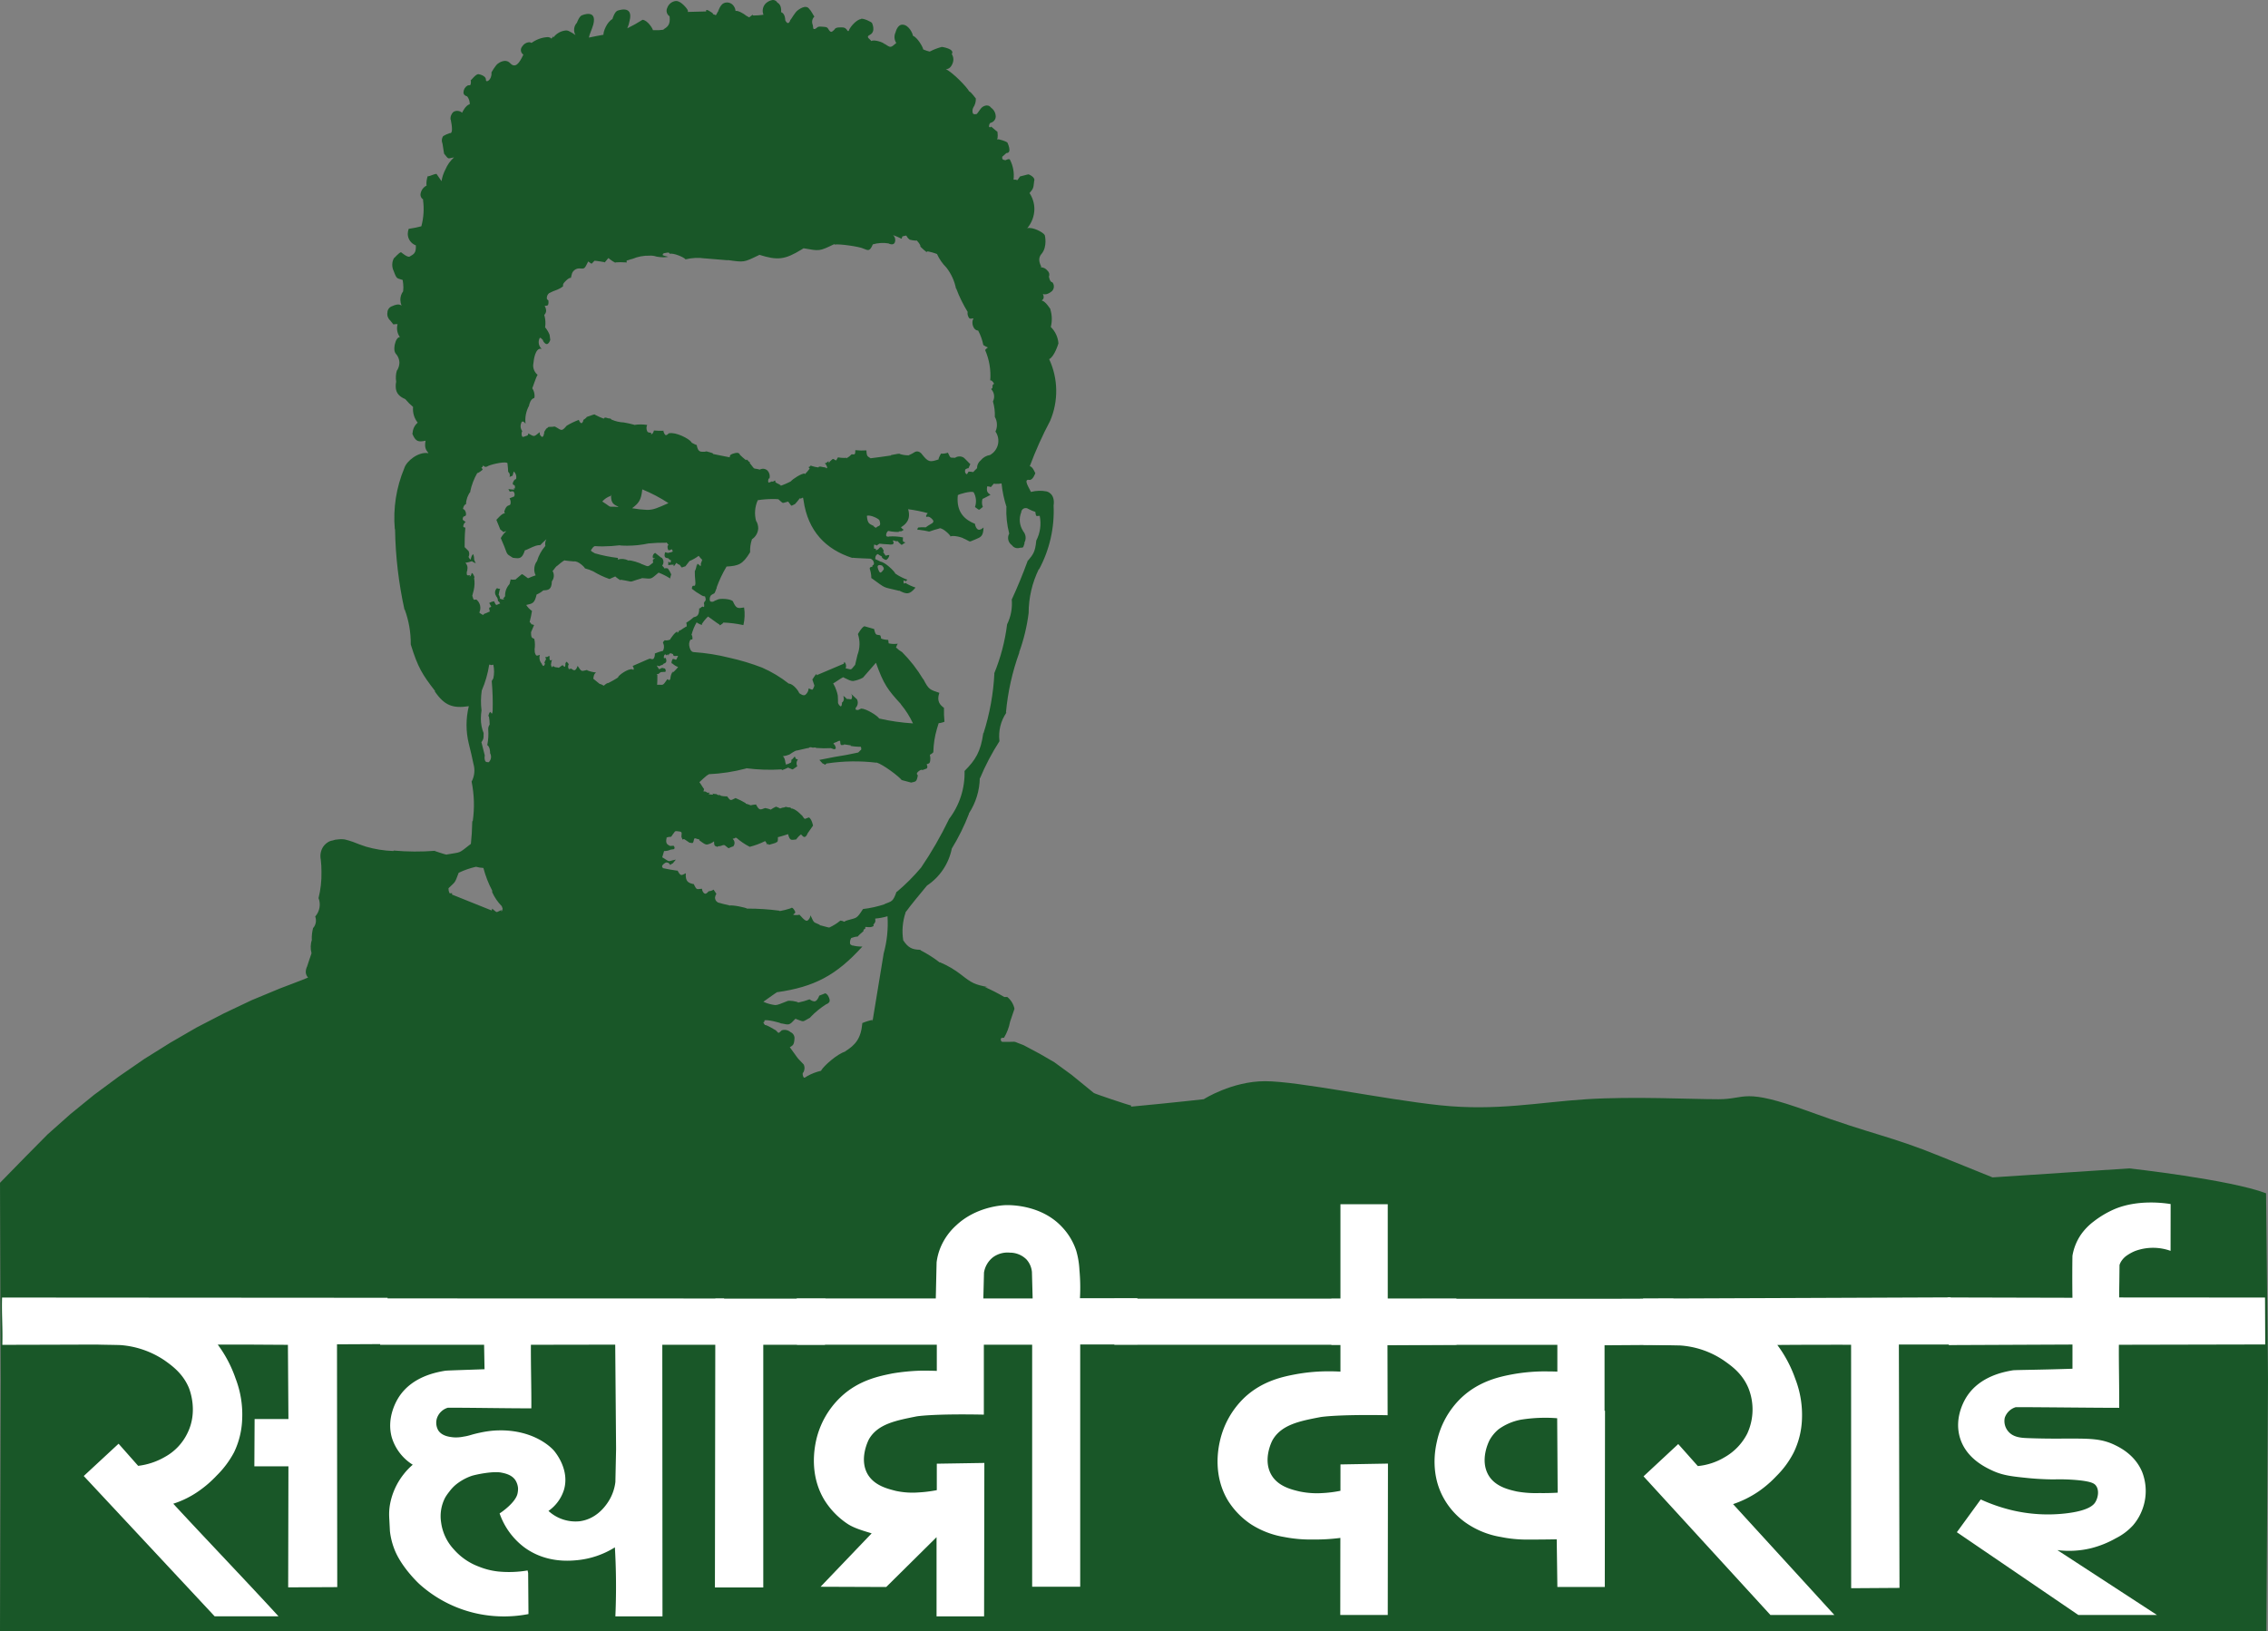
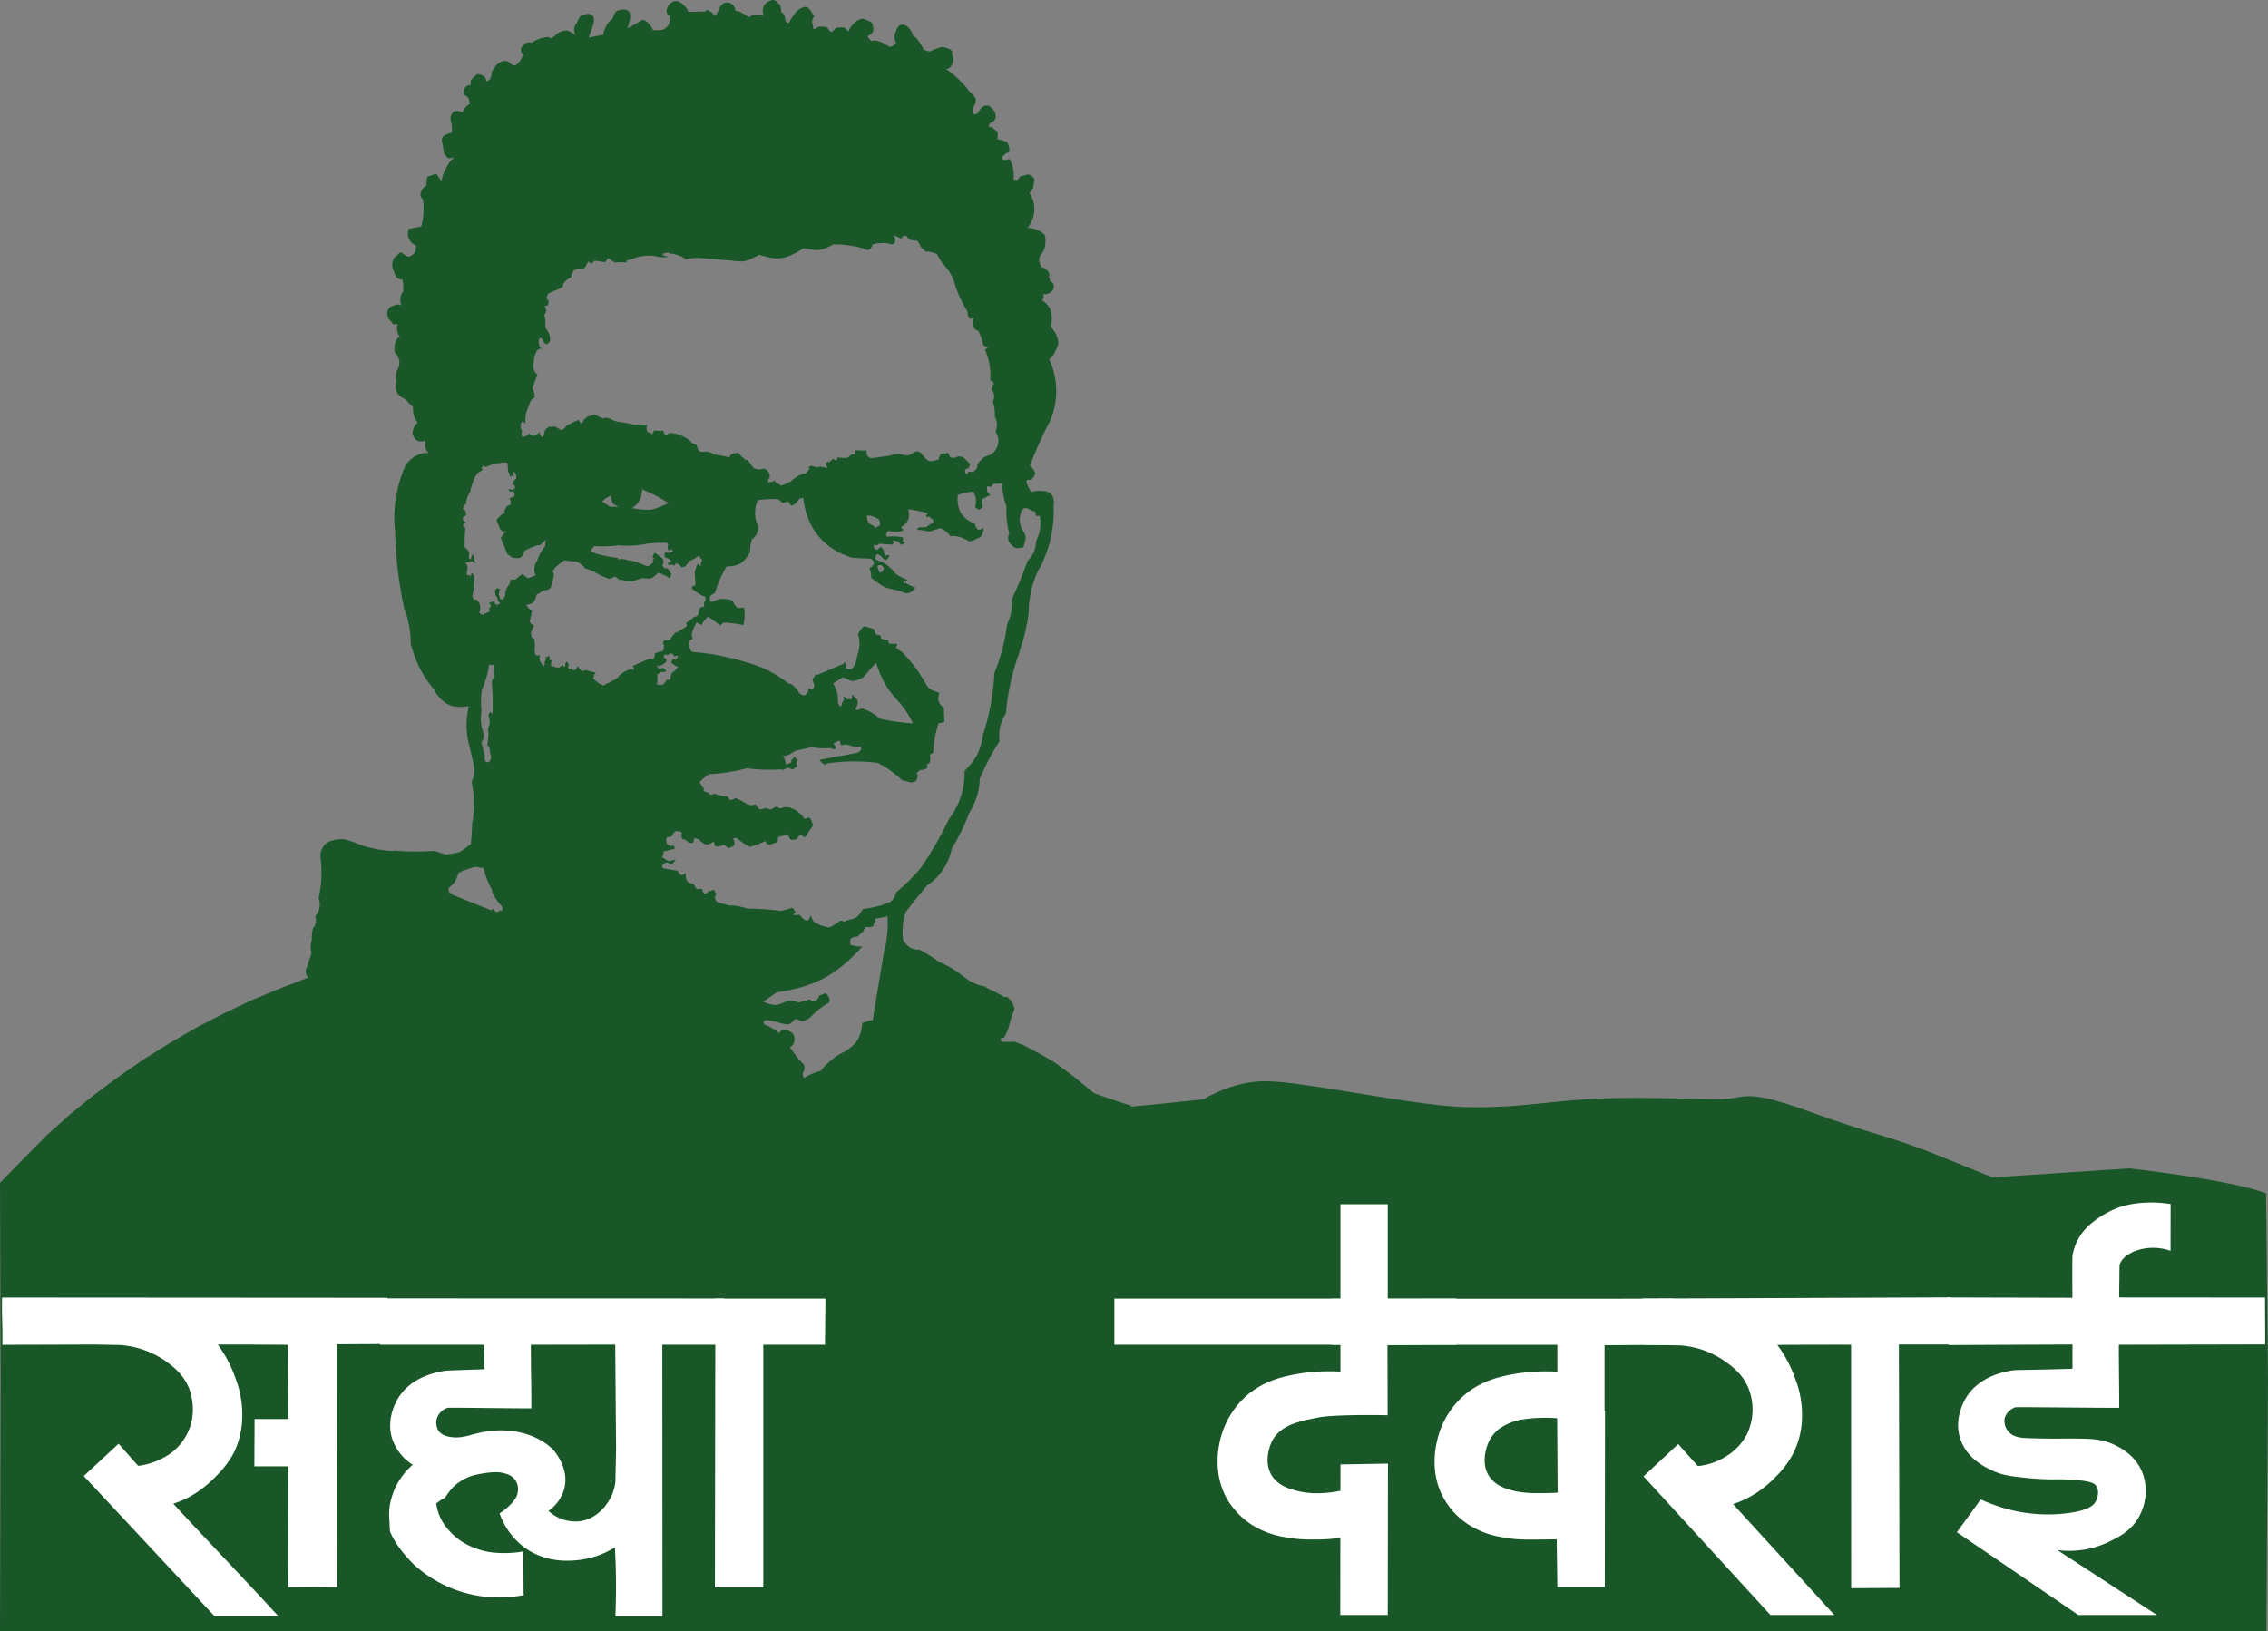
<svg xmlns="http://www.w3.org/2000/svg" width="717.54" height="516.188" viewBox="0 0 717.54 516.188">
  <rect x="0" y="0" width="717.54" height="516.188" fill="#808080" stroke="none" />
  <defs>
    <clipPath id="clip-path">
      <path id="Path_4" data-name="Path 4" d="M289.584,144.077l.024-.024-.024.024m-5.47-.088v0m-5.558,148.992-.072-.434c.515-.587.732-.885.587-1.617v-.29a19.181,19.181,0,0,0,3.877-.732,35.541,35.541,0,0,1-1.239,11.857l-.072.515-3.443,20.931V322.7a17.258,17.258,0,0,0-3.29,1.03l.072.072c-.442,4.9-2.276,6.878-5.422,8.849v.072c-2.486.732-6.733,4.464-7.61,6v.072a16.352,16.352,0,0,0-4.392,1.689c-.29.145-.66.507-.949.507a.236.236,0,0,1-.153-.072,1.933,1.933,0,0,1-.29-1.536l.072.072a2.723,2.723,0,0,0,.217-2.63l-1.746-1.834c-.072,0-2.421-3.37-2.566-3.515l-.145-.072c.949-.724,1.392-.515,1.536-2.92a2.06,2.06,0,0,0-1.247-1.906,2.859,2.859,0,0,0-2.783-.587c-.579.515-.8.8-1.022.8-.145,0-.362-.29-.949-.877h-.072s-2.711-1.681-3.3-1.609l-.442-.66c-.072-.29.08-.217.3-.362v-.442c.8-.29,4.907.66,5.341,1.03V323.8c2.566.507,2.413.724,4.545-1.536l.072.145c2.848.949,1.681,1.094,4.529-.442v-.072a26.806,26.806,0,0,1,5.2-4.247v.072c.66-.37,1.03-.66.949-1.384-.145-.732-.66-1.834-1.392-2.051l-1.89.732c-.225.587-.66,1.536-1.247,1.754s-1.319-.217-1.834-.579a22.068,22.068,0,0,1-3.58,1.022c-.3-.362-3.008-.8-3.515-.442-2.051.8-2.928,1.239-3.8,1.239a12.818,12.818,0,0,1-3.668-1.022v-.072c.08,0,3.885-2.856,4.473-3.073v.072c11.559-1.681,18.509-5.269,26.787-14.415a12.088,12.088,0,0,1-3.153-.37v.072c-.362-.29-.66-.217-.732-.66a2.711,2.711,0,0,1,.37-1.754c1.488-.491,1.842-.458,1.955-.434.169.04-.225.072,1.85-1.681l.072-.072c-.072-.515.145-.515.579-.812v-.507c.41.032.82.072,1.215.072a2.368,2.368,0,0,0,1.424-.37M144.34,282.524a3.334,3.334,0,0,1-.29-1.464l.072-.08c2.051-2.051,1.834-1.239,3.153-4.826a25.493,25.493,0,0,1,5.486-1.906,10.052,10.052,0,0,0,2.333.37,33.749,33.749,0,0,0,2.783,7.175v.507a15.131,15.131,0,0,0,3.008,4.392l.282.732a1.742,1.742,0,0,1-.362,1.03v-.515c-1.971.8-1.094,1.022-2.928-.442l-.145.587-12.589-5.052.072-.434a1.055,1.055,0,0,0-.394.024,1.166,1.166,0,0,1-.225.032.3.3,0,0,1-.257-.129m11.342-41.717a2.908,2.908,0,0,1-.145-1.762c-.225-.949-.587-2.268-1.03-4.094l-.064-.072c.434-.732.8-.8.724-2.928a11.976,11.976,0,0,1-.869-4.609,17.818,17.818,0,0,1,.209-2.566,23.36,23.36,0,0,1,.072-6.29,33.469,33.469,0,0,0,2.349-8.125c.217-.225.362.072.66.072s.515-.217.66-.072a10,10,0,0,1,0,4.247l-.515.877a79.157,79.157,0,0,1,.29,9.363,2.07,2.07,0,0,1-.217.957c-.145,0-.29-.37-.442-.442l-.072-.145c-.29.145-.507.8-.579,1.094s-.08.153.145.442a13.853,13.853,0,0,1,.217,2.494,2.439,2.439,0,0,0-.442,1.673,17.118,17.118,0,0,1-.29,4.69l-.072.072c.949.652.949,2.2.949,2.63a2.358,2.358,0,0,1-.434,2.856c-.442-.072-.812.08-1.1-.362m119.511-26.417,4.094-4.69c2.421,6.805,3.732,8.559,7.907,13.1v.072a27.014,27.014,0,0,1,3.8,6.009h-.072a65.93,65.93,0,0,1-10.6-1.536c-.587-.949-4.175-3.153-5.711-3.153l-.949.442a1.607,1.607,0,0,0-.338-.008c-.225.008-.426.024-.467-.282v-.37a2.335,2.335,0,0,0,.434-2.7l-2.124-1.979a1.433,1.433,0,0,1,.3,1.979c-.885-.145-1.247-.145-1.319-.072a7.238,7.238,0,0,0-1.174-1.03,5.463,5.463,0,0,1,.153.957,1.431,1.431,0,0,1-.66,1.239l.072.072c0,.225-.072.877-.29,1.022s-.442-.29-.66-.434l-.3-.587c0-.362,0-1.094-.072-2.341a9.161,9.161,0,0,0-.434-1.609,11.206,11.206,0,0,0-1.03-2.276c.217,0,2.711-1.818,3.081-1.89v-.072c1.681.82,2.429,1.223,3.2,1.223a9.307,9.307,0,0,0,3.161-1.078m-60.886-7.69s.8.153.8.37c.056.571.539.515,1.03.459a2.849,2.849,0,0,1,.579-.016l-.072.072c-.8,1.754-.362,1.022-1.609.877a2.188,2.188,0,0,0-.434,1.166c0,.362.225.217.434.434a5.069,5.069,0,0,0,1.665.981c-.4.547-2.236,2.445-1.665,1.512v-.145a4.274,4.274,0,0,0-.724,1.754c0,.3-.072.812-.3.957-.145.217-.434-.145-.732-.225-1.311,1.85-1.215,1.81-2.317,1.762-.257-.008-.571-.016-.981-.008l.08-.072c.072-.579.072-1.6.072-3.073h-.225c.072-.29.3-.145.587-.29.3-.217.66-.66,1.03-.587l.949-.072c-.217.217.732,0,.072-1.022l-.877-.225c-1.247.37-.66.957-1.689-.66l.08-.072a3.692,3.692,0,0,1,.66.217c.145-.072.362-.217.66-.362h.072c0-.121.024-.08.072-.024a.116.116,0,0,0,.145.024c.217-.145.442-.515.587-.515a.866.866,0,0,0,.732-.869,2.5,2.5,0,0,0-.217-.877h-.08c-.217,0-.507.217-.507-.08-.072-.217.072-.949.362-1.022V207a1.756,1.756,0,0,1,.515.362c.072-.072.217-.217.442-.434v.507c.217-.217.507-.8.8-.732m65.64-26.706c-.66-1.834,1.319-1.03,1.319-1.03l.145.225a.994.994,0,0,1,.3,1.094h-.072c-.225.3-.587.877-.957.877-.362-.072-.587-.8-.732-1.166m-72.517-8.052a44.4,44.4,0,0,1,5.414-.217v-.08c.29-.072.507.442.732.66.145.225.072.072-.072.3l-.072-.072a1.957,1.957,0,0,0,.145,1.464c.217.29.66-.072.949-.145l.072-.072c.225,0,.362.579.434.732h-.072l-.434.217a5.631,5.631,0,0,0-1.022.217,6.518,6.518,0,0,0-.957-.217v.072c-.507,1.9.515,1.681.957,1.826h.072a1.67,1.67,0,0,0,.877.66,1.457,1.457,0,0,1-.217.732c-.145.145-.37-.3-.587-.3a1.47,1.47,0,0,0-.072.66v.37c.032.129.129.08.241.032a.448.448,0,0,1,.274-.032,3,3,0,0,1,.8-.072h.434l-.072.434c.217.08.434-.434.579-.579l.3-.442a3.133,3.133,0,0,0,1.094.66c.885,1.247.37.732,1.762.442l1.319-1.689a12.93,12.93,0,0,0,2.848-1.609h.072c.072.072.877,1.166,1.1,1.166a10.053,10.053,0,0,1-.442,1.247,1.535,1.535,0,0,1-.072.8c-.145.08-.29-.29-.442-.362l-.507-.37c-.153.072-.225.587-.225.732l-.072-.434a5.617,5.617,0,0,1-.587,2.051,24.088,24.088,0,0,0,.153,3.065v.072a2.574,2.574,0,0,1-.08,1.319c-.088.193-.209.177-.362.153a.7.7,0,0,0-.29,0c-.29.145-.362.66-.362.949a20.148,20.148,0,0,0,2.92,1.979,2.309,2.309,0,0,0,1.247.434,2.946,2.946,0,0,1,.217,1.094c0,.225-.362.587-.507.8-.08.225-.08,0,.072.225h-.153a2.093,2.093,0,0,1,.08,1.174c-.08.217-.3-.08-.587-.08V192c-.225-.08-.442.362-.66.434-.072.072-.225,0-.3.072,0,2.276-.732,2.566-1.754,2.783l-.072.08a15.527,15.527,0,0,1-2.268,1.673,2.908,2.908,0,0,1,.145,1.03c-.072.362-.217.145-.434.29v.072c-.225,0-1.979,1.392-1.762,1.03l-.072-.153c-.145.3-.442.957-.732.885l.072-.37c-.877.145-2.188,2.341-2.26,2.341.362.3-1.689.66-1.689.362-.29.225-.877.732-.507,1.1a2.732,2.732,0,0,1-.153,2.341h-.145a15.626,15.626,0,0,0-2.413.8,2.452,2.452,0,0,1-.37,1.617c-.29.362-.8.072-1.239,0-.362.072-5.277,2.333-5.422,2.333a1.62,1.62,0,0,1,.37,1.03c-.072.29-.225.072-.515.072l.072-.072c-1.456-.217-4.239,1.834-4.537,2.494h.072c.193-.032-.6.467-1.472.973-1.094.627-2.3,1.255-1.89.853-1.094.652-1.094.877-1.239.877a4.116,4.116,0,0,0-1.319-.587l-1.979-1.609c.072-.217.072-1.464.877-1.979a10.031,10.031,0,0,1-2.783-.66v-.145c-1.9.37-1.681.8-3.073-1.319v.145c-.145.37-.434,1.1-.877,1.247-.37.145-.8-.29-1.174-.507-.362.072-.66.362-.8,0a1.578,1.578,0,0,1,.072-1.4c.072-.145,0,0-.145-.145-.145-.217-.434-.652-.66-.579l-.282.579c.072.145,0,.885-.153.957-.217.145-.434-.3-.66-.442v-.072c-.217,0-1.464,1.174-1.392.8-.587-.145-1.094,0-1.536-.442v-.217c-.145.217-.29.515-.515.515a1.58,1.58,0,0,1-.29-.877c.072,0,.072-1.03.362-1.392h-.072c-.217,0-.434.29-.587.072a1.471,1.471,0,0,1-.072-1.239h-.145c-.217-.225-.442.217-.732.217a.569.569,0,0,1-.233,0c-.1-.032-.193-.056-.282.072l.225.732c-.225.072-.434.732-.507.949-.08.29,0,.145.209.362-.137.225-.362.732-.507.732-.217.072-.434-.434-.587-.66v-.072a2.919,2.919,0,0,1-.579-2.775c-.442.072-.885.442-1.247.072a2.383,2.383,0,0,1-.37-1.609l-.072-.072a9.235,9.235,0,0,0-.072-3.443c-.66-.434-1.03-.072-1.03-2.124l.957-2.268a2.45,2.45,0,0,0-.732-.217h-.072a2.248,2.248,0,0,0-.587-.732v-.072a33.113,33.113,0,0,0,.732-3.435,6.608,6.608,0,0,1-1.834-1.906h.072c1.906-.442,2.566-.442,3.226-3.29a8.113,8.113,0,0,0,2.124-1.319c1.536-.072,2.63-.145,2.7-2.856a2.957,2.957,0,0,0,.225-3.29l.072-.072c.145,0,.949-1.392,1.392-1.544.072,0,1.906-1.754,2.486-1.754v.072c.08,0,2.268.29,2.783.29,1.311-.29,3.443,1.834,3.515,2.2a13.261,13.261,0,0,1,2.63.949,26.483,26.483,0,0,0,5.124,2.413l1.826-.812c-.072,0,2.051,1.689,1.681,1.03,2.349.362,2.864.587,3.29.587.442,0,.812-.3,3.443-1.03v-.072c3.29.217,2.566.587,5.341-1.754l.072.08a18.666,18.666,0,0,1,3.451,1.746l-.08.515.37-1.311.145-.442a8.016,8.016,0,0,0-1.094-1.9h-.08c-.732-.153-.877,0-.949.072,0-.072-.145-.37-.732-.957a1.888,1.888,0,0,0-.145-2.486h-.145c-.515-.37-1.1-.877-2.051-1.609l.072.145c-.442.072-.8.8-.732,1.239,0,.515.362.37.8.37l-.732.434a2.228,2.228,0,0,0,.072.957c-1.9,1.536-1.384,1.319-3.507.515h-.08c-.434-.37-3.58-1.392-4.239-1.174h-.072a4.254,4.254,0,0,0-3.3-.3l.072-.507a45.352,45.352,0,0,1-7.32-1.464l-1.094-.652c-.225-.37-.145-.37.145-.74.217-.362.66-.949,1.1-.877.8.072,1.681.072,2.486.072a45.024,45.024,0,0,0,5.341-.362v.072c.764.056,1.528.08,2.276.08a32.394,32.394,0,0,0,6.805-.74m71.126-5.414.072-.072c-1.392-.732-1.979-.66-2.2-3.226,1.022-.442,3.732.877,3.958,1.392,0,0,.587,1.464-.072,1.762a3.094,3.094,0,0,0-1.046.635c-.08,0-.209-.137-.716-.491m-85.838-7.835a5.961,5.961,0,0,1,2.63-1.754l.145-.442c-.072,2.783.8,3.073,2.2,3.813l.145.145a15.536,15.536,0,0,0-2.212-.121l-.225.008c-.491,0-.338-.153-2.679-1.649m9.436,2.124c1.979-1.536,2.856-2.341,3.226-6l.072.072a48.284,48.284,0,0,1,8.2,4.32c-3.483,1.561-4.786,2.14-6.733,2.14a35.4,35.4,0,0,1-4.762-.531m116.872-7.883a35.81,35.81,0,0,0,1.609,7.594l-.072-.072a28.223,28.223,0,0,0,.885,8.334v.072a2.8,2.8,0,0,0,.877,3.668,2.166,2.166,0,0,0,2.26.877c1.174-.37,1.174.515,1.762-1.609H326.2a3.143,3.143,0,0,0-.37-3.732v-.072a6.357,6.357,0,0,1-.587-5.856,1.429,1.429,0,0,1,2.276-1.094,13.645,13.645,0,0,0,2.2.941c.161,1.424.338,1.351.8,1.279a1.936,1.936,0,0,1,.507-.032h.072a11.814,11.814,0,0,1-1.094,7.835v.072c-.362,3.66-1.022,4.312-2.638,6.29v-.145c-1.681,4.617-3.37,8.639-5.044,12.291l-.072.072a14.9,14.9,0,0,1-1.464,7.907,60.971,60.971,0,0,1-4.1,15.589h.072a74.648,74.648,0,0,1-3.435,18.879l-.072-.072c-.812,5.928-2.494,8.559-5.928,12a23.954,23.954,0,0,1-4.979,15.292v.072a119.792,119.792,0,0,1-8.784,15.227,64.048,64.048,0,0,1-7.682,7.682l-.072-.072c-1.1,3.145-1.464,3-3.732,3.877v.072a34.1,34.1,0,0,1-6.878,1.536c-2.051,3.145-1.906,2.7-4.762,3.515a3.022,3.022,0,0,0-1.174.507,3.184,3.184,0,0,0-1.158-.362h-.072a15.376,15.376,0,0,1-3.523,2.2c-.362,0-2.7-.732-2.992-.732v-.145c-2.051-1.03-1.617-.153-2.936-3a2.324,2.324,0,0,1-.949,1.681c-.515.217-1.1-.37-1.536-.8l-1.022-1.094c-.29.217-2.486.217-1.826-.145.362-.225.507-.37.507-.587a.468.468,0,0,0-.072-.3c-.217-.434-.587-1.094-1.022-1.166,0,.217-4.392,1.392-3.958.949a76.736,76.736,0,0,0-10.023-.66v.072c-.587-.442-4.971-1.319-5.856-1.022l.072-.072c-1.094-.225-2.2-.515-3.515-.885a1.717,1.717,0,0,1-1.014-1.536,2.808,2.808,0,0,1,.434-1.239l-.877-1.319a2.967,2.967,0,0,1-1.536.515c-.37.362-.8.949-1.247.732-.515-.145-.877-1.03-.877-1.464V281.2c-1.689.072-1.617.66-2.638-1.544l-.072.08c-1.464-.37-2.63-.66-2.413-3.443-1.464.732-1.609,1.022-2.638-.877l-.072.072c-1.464-.217-2.92-.434-4.537-.8v-.072c-.362-.37-.362-.587,0-1.03.442-.434,1.1-.949,1.544-.579l.072-.08c1.456,1.174,0,.885,1.528.225l.949-1.174c-2.992.587-1.456.949-4.312-.732l.587-1.971a4.438,4.438,0,0,0,2.051-.442l1.022-.145c.145,0,.507-.515-.072-1.094l-1.094.072c-.587-.37-1.617-.515-1.1-2.566l-.072-.072a3.214,3.214,0,0,1,1.343-.265c.265.024.056.032,1.215-1.488.217-.434.66-.29,1.247-.225.434.072.877,0,1.022.515l-.072,1.239c.539,1.142.322.981.426.821.056-.072.185-.153.523-.08l1.617,1.094c.949,0,1.094.66,1.464-1.247.209-.29.652-.072,1.014.072.37.08.66,0,.66.442,1.174.877,1.762,1.319,2.349,1.319a5.018,5.018,0,0,0,2.268-1.03c0,1.834.442,1.4,1.094,1.762.217-.362.587-.145.949-.29.442-.072.885-.442,1.247-.225v-.072c1.906,1.392.66,1.1,2.711.442v.072a1.685,1.685,0,0,0-.072-2.421v-.072c0-.08.04-.064.121-.056a.458.458,0,0,0,.249-.016c.29-.072.579-.434.66-.217h.137a20.226,20.226,0,0,0,4.1,2.783v.072a24.045,24.045,0,0,0,4.971-1.834,3.952,3.952,0,0,1,.515.812c-.29,0,.37.732.072,0a3.236,3.236,0,0,1,.66.362l1.979-.587c.515-.434.877.072.8-1.826.579-.08,3.218-.957,3.218-.957.587,2.2,1.022,1.834,2.494,1.689h.072A7.064,7.064,0,0,1,255.582,264c.362.3.724.957,1.166.8.434,0,.8-.8.949-1.166l1.689-2.413s-.37-1.979-1.247-2.566h-.072c-1.617.442-1.03.957-2.276-.8l-.072.072c-.064-.217-2.188-2.26-3.29-2.116v-.072c-.145-.37-.507-.217-.949-.29s-.8-.3-1.1,0a3.665,3.665,0,0,0-1.384.362,9.7,9.7,0,0,0-1.319-.587c-2.928,1.384-.362,1.03-3.443.442-1.609.587-1.826.869-2.92-1.174l-.072.072a7.124,7.124,0,0,0-1.544.225h-.072a9.918,9.918,0,0,0-1.536-.515v-.145a22.055,22.055,0,0,0-3.218-1.617c-1.609.732-1.464,1.1-2.711-.587,0,.153-2.2-.072-1.979-.217h-.072c-.088-.177-.241-.161-.418-.137a.828.828,0,0,1-.314-.008c-.362-.072-.652-.515-.941-.3l-.957-.217c1.464.66-2.268.3-.8-.072V250.9c-.1-.177-.209-.137-.354-.088a.562.562,0,0,1-.306.016c-.362-.145-.66-.515-.877-.37v-.072c-.217,0-.37.217-.37.072a1.6,1.6,0,0,1,.153-.8c-.225-.153-1.247-1.979-1.472-2.124v-.072c.08,0,2.276-2.276,2.936-2.421l-.072-.072a56.1,56.1,0,0,0,11.921-1.826v-.072a58.724,58.724,0,0,0,11.27.362v.145c-.29.37,1.906-.66,1.906-.66v-.072c2.051.732.949.949,2.928-.362l.072-.072a1.781,1.781,0,0,1,.153-2.051v-.072c-.442-.145-.515-.145-.515-.072a4.278,4.278,0,0,1-.442-.877c-.362.362-.732.949-1.1,1.094.153.732-.29,1.03-.217.885l-.877.434a.491.491,0,0,0-.41.121c-.177.161-.088.322-.394-.708V241.1c-.072-.362-.153-1.392-.812-1.826h.08a7.633,7.633,0,0,0,1.979-.515c.145,0,1.754-1.319,2.486-1.319h.072c.153,0,3.29-.8,3.66-.8a.639.639,0,0,1,.434-.225,3.932,3.932,0,0,1,.812.153c.434,0,.877-.225,1.094.145v-.056a33.357,33.357,0,0,0,4.609.056l1.03.362c.362-.145.579-.072.507-.507-.072-.362-.29-1.094-.732-1.166v-.072c.145-.37.442-.3.877-.515.442-.145.885-.587,1.247-.37.056,1.416.33,1.343.756,1.271a1.75,1.75,0,0,1,.418-.024v-.145c.137-.072,2.043.3,2.26.3l-.072.064c-.732.145,2.494.434,3.153.362a1.193,1.193,0,0,1,.072,1.1l-.072-.072-.8.8c-2.638.587-5.052,1.022-7.465,1.392-1.762.362-3.3.66-4.826.949l1.014,1.1a2.618,2.618,0,0,1,.8.442c.072-.153.3-.3.732-.515v.072a57.913,57.913,0,0,1,15.517-.217v-.072c2.051.579,7.1,4.384,7.98,5.558l3,.8c1.319-.37,1.754,0,2.124-2.349h-.072c-.37-.434-.3-.579.072-1.022.434-.37,1.022-.877,1.464-.587l1.174-.434c0,.072.732-.225.145-1.392.724-.362,1.166,0,1.166-2.051l-.145-.949a3.556,3.556,0,0,0,1.094-.8v-.072a28.316,28.316,0,0,1,1.174-7.465l.515-1.681c.29.072,2.124-.442,1.826-.515a34.92,34.92,0,0,1-.145-4.32c-1.174-.877-2.421-2.043-1.464-4.754-2.928-1.03-3.3-.877-5.052-4.32h-.072a44.225,44.225,0,0,0-6.66-8.559,8.9,8.9,0,0,1-1.9-1.464c-.08-.225-.08,0,.072-.225.072-.217.29-.877.507-.949h-.362a7.563,7.563,0,0,1-2.566-.145l-.145-1.094a6.924,6.924,0,0,1-2.341-.442c.08,0,.08-.072.08-.145a1.812,1.812,0,0,0-.3-.877c-1.174-.3-1.392.29-1.906-1.979l-3.065-.877c-.8.29-1.762,1.979-2.051,2.486a9.831,9.831,0,0,1-.145,6.588l-.74,3.145c-1.609,1.906-.949,1.464-3,1.094v-.072a1.714,1.714,0,0,0-.442-1.971l-.137.579-8.639,3.668.072-.442c-.507.217-1.239,1.681-1.392,1.762l.66,1.971c-.66,1.826-.66,1.239-1.754.877h-.072a2.753,2.753,0,0,1-1.1,2.051c-.587.29-1.311-.145-1.9-.587-.072-.442-1.754-2.928-3.3-3a38.871,38.871,0,0,0-8.414-5.052,71.787,71.787,0,0,0-10.465-3.145,63.276,63.276,0,0,0-11.045-1.754c-1.174.072-1.464-1.617-1.464-1.617a2.808,2.808,0,0,1,.29-2.333c.3-.08.587.072.66-.3,0-.29-.072-1.094-.362-1.311h.072a14.9,14.9,0,0,1,1.6-3.885c.145.29,2.268,1.247,1.609.587a13.579,13.579,0,0,1,1.979-2.413c.08,0,3.362,2.486,3.66,2.558-.37.732,1.319-.587,1.174-.587l-.153-.072a36.459,36.459,0,0,1,6.443.8h.072a14.42,14.42,0,0,0,.217-5.558c-1.979.29-2.478.515-3.58-2.051h-.072c-.66-.66-4.1-.949-4.907-.37a6.481,6.481,0,0,0-1.239.587c-.442,0-.885.145-1.03-.362a1.944,1.944,0,0,1,.37-1.681c1.319-.949.877.072,1.826-2.413h-.072a37.424,37.424,0,0,1,3.073-6.516l.072-.145c3.8-.225,5.124-.66,7.465-4.537a11.078,11.078,0,0,1,.587-4.1,4.4,4.4,0,0,0,1.979-3.435,4.763,4.763,0,0,0-.587-2.276h-.072a9.83,9.83,0,0,1,.515-6.652,32.79,32.79,0,0,1,4.754-.37,13.636,13.636,0,0,1,1.681.072v-.072c1.971,1.681.949,1.319,3.218.8v.072c1.319,1.617.587,1.392,2.124.732a19.42,19.42,0,0,0,1.392-1.681c.04-.177.145-.137.265-.1a.331.331,0,0,0,.249.024c.209-.072.507-.37.652-.225l.145.812c1.392,9.733,7.031,15.517,15.445,18.22l.072-.072c0,.072,5.341.29,5.486.29.66,0,1.1.8,1.1.8.515,1.319-.29,1.247-.29,1.319v.37c-.515.217-.885.145-.885.66a9.493,9.493,0,0,1,.515,2.848l-.072.072c5.116,3.66,3.226,2.711,8.857,4.1v-.072c2.486,1.247,3.29,1.319,5.2-.949a15.665,15.665,0,0,1-3.073-1.392v-.08c-.442,0-.732.812-.732-.8a1,1,0,0,1,.66.3,4.6,4.6,0,0,1,.587-.515,9.811,9.811,0,0,1-1.464-.587,15.3,15.3,0,0,1-2.421-1.384v-.072c-.29-.66-3.065-3.443-4.609-3.668-.434-.217-.949-.507-1.681-.8V176.7c0-.3.072-1.022.587-1.247l-.072-.072c.362-.217.732.3,1.094.442.37.217.515.145.515.579a2.166,2.166,0,0,0,1.239.74h.145a2.172,2.172,0,0,0,.949-1.536,2.313,2.313,0,0,0-1.094.217c-.137,0-.217-.217-.869-1.166.217-.3.29-.3.072-.587-.153-.37-.515-1.03-.885-.949-.29,0-.66.579-.66.579-.29.153-.587.515-.877.3l.072-.37a.325.325,0,0,0-.3-.008c-.1.032-.209.056-.29-.064a3.2,3.2,0,0,1,0-1.174l-.072-.072a1.971,1.971,0,0,1,.957.3,3.374,3.374,0,0,1,.8-.587h.072c1.022.145,1.906.145,2.848.217a2.866,2.866,0,0,0,1.174,0c-.217.145.877-.145.145-1.166.217-.225.587.072.877.145a1.309,1.309,0,0,0,.394.008c.225-.016.386-.032.491.209v.072c1.464,1.247.587,1.03,2.124.225v-.153c-.37-.217-.877.225-.66-1.464v-.072a15.74,15.74,0,0,0-4.545-.29v.072c-.442-.072-.8,0-.8-.515,0-.442.3-1.239.732-1.311h.072c.587.217,3.958.507,3.153.145a5.271,5.271,0,0,1,.949-.072c.145-.145.37-.217.66-.442a3.029,3.029,0,0,1-.877-.8c1.681-1.022,3.218-2.566,2.26-5.776l.072.072a44.091,44.091,0,0,1,6.154,1.239,1.853,1.853,0,0,0-.507.8c-.072.29-.072.145.145.362v.072c.587-.362,1.311.153,1.754.66.507.515.507.812.072,1.247-2.574,1.464-1.842,1.4-2.405,1.335a10.476,10.476,0,0,0-1.987.056h-.072a.937.937,0,0,0-.29.66.071.071,0,0,1,.072.072h.434c5.341.66,1.174.949,6.516-.434v-.072c1.247,0,3.37,2.188,3.443,2.55v.08c.8-.515,3.95.29,4.312.732v-.072c2.486,1.166,1.174,1.166,3.66.217,1.536-.66,2.421-.877,2.494-3.66v-.072c-.442.37-1.1.885-1.689.66s-.949-1.166-1.022-1.826c-3.145-1.247-5.494-3.451-5.494-7.69a6.925,6.925,0,0,1,.08-1.247l-.08-.072c.442-.434,4.175-1.392,4.979-1.022h.072a5.682,5.682,0,0,1,.442,4.762h.072c1.609,1.094.877,1.094,2.413-.072a3.9,3.9,0,0,1-.072-2.638l.072.072c.66-.37,1.392-.66,2.421-1.247l-.072-.072c-.587-.515-1.319-.732-.957-2.63,1.906.072.442.877,2.051-.8v-.056a2.6,2.6,0,0,0,.78.064,6.771,6.771,0,0,0,1.705-.137M156.2,147.649c.732-.587,5.124-1.617,6.29-1.247l.217.145c.153,1.392.225,2.341.225,2.848l.072-.072a1.481,1.481,0,0,1,.362,1.617c1.03-.66.812.29,1.319-1.762a2.338,2.338,0,0,1,.732,2.421c-.507,0-.877.8-1.022,1.247-.072.507.145.507.587.732a1.464,1.464,0,0,1,.072.949c0,.129-.048.072-.121.032-.056-.032-.121-.064-.177-.032l-.072.145c.885.37-.877.217-1.681.072.507.965.378.869.676.772a1.588,1.588,0,0,1,.716-.04l.072-.08a1.37,1.37,0,0,1,.37,1.689l-1.472.587a2.375,2.375,0,0,1,.3,1.754c-.072.442-.37.37-.8.587-.442.145-.885.957-1.03,1.464-.217.434-.145.507.072.949h-.145c-.869,0-2.486,2.051-2.558,2.051l1.247,3.073c1.971,1.384.072.8,1.9.515a8.012,8.012,0,0,0-1.754,2.188l1.166,2.783c1.03,2.928.877,2.2,2.638,3.443a12.419,12.419,0,0,0,1.464.145c1.03,0,1.689-.442,2.341-2.486.29,0,2.711-1.247,2.928-1.247a5.065,5.065,0,0,1,1.89-.426c.241.016-.1.016,1.915-1.77H175a2.887,2.887,0,0,0-.3,2.051l-.072.072a12.64,12.64,0,0,0-2.558,4.682,4.222,4.222,0,0,0-.877,2.638,3.939,3.939,0,0,0,.442,1.9,19.813,19.813,0,0,0-2.276.877h-.072c.072.209-.418-.193-.949-.587-.442-.346-.933-.684-1.094-.652l-1.834,1.536c.3.217-1.681.29-1.681.072l-.37,1.536a5.228,5.228,0,0,0-1.392,3.877c-.145,0-.29.362-.434.515h-.145l-.072.072c1.239.732-1.681.217-.949-.072-.072-.225-.29-.949-.442-1.022a14.111,14.111,0,0,1,.37-1.689h.072c.072-.29-.072-.145-.442-.217-.29-.072-.507-.29-.66-.072a1.89,1.89,0,0,0-.145,2.341v.072a2.161,2.161,0,0,1,.587,1.609h.145c.145,0,.37.515.515.66v.072l-.072.072v-.072c-1.247.442-1.03.949-1.834-.732a3.982,3.982,0,0,0-1.464.515h-.072c.072.072.434.877.66,1.247-.225.072-.442.217-.66.29a3.338,3.338,0,0,0,.217,1.174,20.725,20.725,0,0,1-2.051.877c.732.8-1.826-.587-1.166-.587l-.072-.072a3.384,3.384,0,0,0-.949-3.958h-.3c-.66,0-.507.442-1.022-1.239l.442-1.681a10,10,0,0,0,.145-3.885v-.072c.145-.29.145-.145,0-.507-.145-.3-.37-.949-.732-1.022l-.072.072c0,.29-.3,1.014-.66,1.014l.145-.434c-.37,0-.732.225-.957-.064a2.209,2.209,0,0,1,.153-1.544l-.072-.072a2.105,2.105,0,0,0-.587-2.2,12.339,12.339,0,0,0,2.051-.515,6.649,6.649,0,0,0,1.247.66,8.457,8.457,0,0,1-.515-1.174,4.593,4.593,0,0,0-.3-1.746,1.912,1.912,0,0,0-.66,1.384v-.442c0,.145-.072.732-.217.8-.145,0-.29-.434-.442-.507l-.145-.37a2.065,2.065,0,0,0,0-1.826l-1.247-1.239c0-1.617,0-3.668.225-6.154-.442-.145-.66-.072-.66-.507.072-.442.362-1.174.8-1.247l-.957-.732a1.39,1.39,0,0,1,.3-1.1l.072.072c.37-.217.66-.217.66-.66a2.229,2.229,0,0,0-.587-1.6l-.072.072c-.29-.29-.37-.217-.217-.587.072-.362.434-1.1.8-1.1l.072-.072a6.849,6.849,0,0,1,1.464-4.022l-.145.072a20.3,20.3,0,0,1,2.268-5.928c0,.362,1.9-1.094,1.681-1.094l-.37-.587c0-.121.048-.1.1-.1a.209.209,0,0,0,.193-.048l.145-.442c.217-.072.442.3.732.37a.38.38,0,0,0,.265-.032c.113-.048.209-.1.249.032ZM285.216,76.8a2.126,2.126,0,0,0-.515-2.421,24.5,24.5,0,0,1,2.711,1.174l.225-.732a7.666,7.666,0,0,1,1.239-.29c.217.362.652,1.094,1.022,1.166-.507.145,2.268.587,2.268.37.225.217,1.319,1.392,1.174,1.906-.145,0,2.566,2.486,2.051,1.681l-.072-.072c.515-.217,3.218.732,3.29.8a14.715,14.715,0,0,0,2.928,4.239l.072.08a15.708,15.708,0,0,1,3,6.58h.072a43.651,43.651,0,0,0,3.66,7.465l-.072.072a2.676,2.676,0,0,0,.515,1.834c.362.362.869.072,1.384.072a2.425,2.425,0,0,0-.362,1.311,2.862,2.862,0,0,0,.145.957s.362,1.536,1.681,1.609a16.309,16.309,0,0,1,1.617,4.537l.072.072a7.415,7.415,0,0,0,1.392.732,3.486,3.486,0,0,0-.885.8,20.112,20.112,0,0,1,1.617,9.661c.362-.217.8.37,1.022.66.217.37.217.37-.153.66l-.072-.08c-.137,1.279-.1,1.255-.177,1.231-.048-.016-.145-.032-.33.241a3.366,3.366,0,0,1,.579,3.877v.072a14.921,14.921,0,0,1,.587,4.834,4.845,4.845,0,0,1,.66,2.486,4.723,4.723,0,0,1-.442,2.116v.072a5.134,5.134,0,0,1-1.746,7.393,4.7,4.7,0,0,0-2.936,1.689,3.086,3.086,0,0,0-1.166,2.413h.072c-1.593,1.48-1.038,1.359-1.657,1.239a5.472,5.472,0,0,0-1.118-.072c-.153.225-.37.8-.587.8s-.515-.579-.515-.8c0-.724.145-.724.145-.724.571-.37.772-.362.869-.354.145.024.04.048.668-1.327-.145,0-1.826-1.906-2.124-2.051a2.516,2.516,0,0,0-2.711.072,5.4,5.4,0,0,0-.885-.04c-.627.008-.619.016-1.376-1.577a5.6,5.6,0,0,1-2.2.3c-.153.29-.885,1.609-.732,1.826-2.711.885-3.218.957-5.2-1.536,0,0-.877-1.392-2.2-.877a12.613,12.613,0,0,1-2.051,1.094c-.064.137-.137.1-.1.024a8.52,8.52,0,0,1-2.831-.459l.072-.072a10.672,10.672,0,0,0-1.464.217,11.771,11.771,0,0,1-1.247.225l-.072.145s-6,.877-6.435.877c-.812-.66-1.247-.3-1.319-2.494a18.783,18.783,0,0,1-3.507-.072c.048,1.44-.3,1.392-.764,1.335a1.753,1.753,0,0,0-.41-.016,6.323,6.323,0,0,1-1.617,1.247c-.072,0-.072-.072,0-.145a9.71,9.71,0,0,1-2.7-.153c-.877,1.472-.362.957-1.536.515h-.072c-.145,0-.29.3-.515.37,0,.072-.072.072-.072.145-.29.072-.515.587-.732.8v-.515c-.217-.145-.515.3-.8.442-.217.145-.37,0-.442.217.37.08.587.74.732,1.1.072.29,0,.217-.217.434-.217-.434-.66-.29-1.166-.434-.442-.072-1.022-.29-1.319,0,.3.37-2.486-.362-2.341-.442h-.072c-.225,0-.37.3-.515.442a.193.193,0,0,1-.177-.016c-.064-.032-.113-.064-.113.016l.362.434c.193-.129-.2.4-.643.933-.547.668-1.191,1.335-.82.676-1.1-.072-3.877,1.762-4.392,2.421,0,.145-3.95,1.9-3.218,1.319h-.072c-.579-.515-1.166-.515-1.681-1.03v-.442c-.217-.145-.442.225-.732.3a.4.4,0,0,1-.257-.024c-.129-.032-.241-.08-.33.1h-.145c-.3.072-.587.37-.732.145-.145-.29-.072-1.094.217-1.247h.145a2.709,2.709,0,0,0-.587-2.413,2.053,2.053,0,0,0-2.486-.362c-2.413-.66-1.239.362-3.218-2.124a.266.266,0,0,0,.072-.217c0-.072-.072-.072-.29-.145-.225-.225-.515-.74-.812-.66h-.072c.249.458-.459-.137-1.11-.724-.5-.459-.973-.917-.941-.893h.072c-.362-.732-1.158-.587-1.89-.362-.812.217-1.319.434-1.319,1.166v.072c-.225,0-5.052-1.022-5.124-1.022h-.072c-.217-.442-.66-.37-1.174-.587-.515-.072-1.022-.442-1.464-.145-1.464,0-2.2.217-2.638-2.188,0,.217-1.6-.732-1.673-.732l.072-.08c-.885-1.239-5.06-3.29-7.1-2.856h-.072c-.29.225-.66.66-1.022.587-.37-.145-.66-.949-.732-1.319l.072-.072a21.9,21.9,0,0,1-3.081-.072v.072c-.072.37-.434,1.174-.869,1.1v-.442c-.515-.072-1.03,0-1.247-.515a2.287,2.287,0,0,1,0-1.971,13,13,0,0,0-4.1,0V134.4a32.1,32.1,0,0,0-3.29-.732,10.587,10.587,0,0,1-3.813-.877h-.072c-.217-.442-.579-.37-1.094-.442-.507-.145-.949-.434-1.311,0,.66.587-3.3-1.247-2.936-1.247-.29,0-1.979.66-2.486.812h-.072c0,.072,0,.072.072.072a5.171,5.171,0,0,1-1.094.877,1.366,1.366,0,0,1-.515,1.022c-.362.08-.8-.579-.877-.949l-.072-.072a22.713,22.713,0,0,0-3.8,1.826c-1.536,1.754-1.536,1.609-3.3.507h-.072c-.362-.434-.8-.145-1.319-.145a2.143,2.143,0,0,1-.507.008c-.322-.008-.611-.024-.812.209l.072.08c-.434,0-.8.66-1.014,1.022-.225.37-.225.3-.072.66h-.153c0,.3-.145,1.1-.507,1.174-.3.145-.587-.442-.8-.66l-.072-.8c-1.979,1.609-1.617,1.464-3.668.362,0,0,.37.66-.8.877-.434.153-.869.442-1.094.08a2.087,2.087,0,0,1,0-1.617l.145.072a2.558,2.558,0,0,1-.29-2.92l-.072-.072c.072,0,.072,0,.145-.072.145-.145.434-.072.587,0l.579.587a9.376,9.376,0,0,1,1.094-5.639c.08-.434.442-2.2,1.689-2.486a4.249,4.249,0,0,0,.072-.587,4.374,4.374,0,0,0-.732-2.494c.072,0,1.174-3.507,1.689-4.239a3.826,3.826,0,0,1-1.4-3.081,8.8,8.8,0,0,1,.153-1.166s.434-4.609,2.558-3.95a2.868,2.868,0,0,1-.652-3.443c.072-.072.072-.072.145-.072.29,0,.587.442.732.587.217.145.29.072.145.37l.072.064c.29.442.724,1.022,1.239.949s.877-.877,1.022-1.311c0,0-.072-.66-.217-1.609a8.752,8.752,0,0,0-1.456-2.421l.064-.072a9.286,9.286,0,0,0-.29-3.8,1.894,1.894,0,0,0,.587-1.392,3.113,3.113,0,0,0-.434-1.392v-.08c.652-.145,1.311.3,1.166-1.681-.37-.362-.515-.362-.515-.8a1.955,1.955,0,0,1,.732-1.544,17.751,17.751,0,0,1,2.566-1.094,7.784,7.784,0,0,0,1.906-1.1h-.08c-.072-.66.153-.949.66-1.464.434-.442,1.166-1.247,1.826-1.174.072,0,.217-1.456.66-1.971a2.482,2.482,0,0,1,1.834-1.022c1.979.145,1.754.217,2.992-2.2,1.392.877.732,1.022,1.979-.225h.072c.515,0,3.081.442,3.081.442-.145.587,1.094-1.247,1.247-1.247l.072-.072c0,.217,2.478,1.906,2.188,1.392a21.879,21.879,0,0,1,3.081,0h.145c.145,0,.217.145.29,0v-.587c.587-.072,1.247-.434,1.826-.515a13.041,13.041,0,0,1,5.422-1.022,5.642,5.642,0,0,1,2.188.29,11.906,11.906,0,0,0,2.2.225,10.041,10.041,0,0,0,1.536-.153c-.885-.209-2.051-.507-1.762-.652.072-.507.442-.507.957-.579s1.022-.3,1.239.217v.072c1.174-.37,4.537,1.094,4.979,1.681v.072a16.227,16.227,0,0,1,6.218-.3h.145l7.1.587-.072-.072c5.341.732,4.971.8,9.951-1.6v-.08c5.784,1.826,8.116,1.609,13.458-1.681l.587-.37c5.132.885,4.835,1.03,9.741-1.319l.072.153c1.464-.3,7.9.66,9.074,1.247,1.609.66,2.043.949,3-1.247V77.32a11.646,11.646,0,0,1,5.044-.3l.072.072a2.348,2.348,0,0,0,.909.217.99.99,0,0,0,.925-.507M246.612,0a4.082,4.082,0,0,0-2.083.981,3.3,3.3,0,0,0-.885,3.523l.072.072c.587.145-4.022.515-3.362.217l-.072-.145c-1.609,1.1-.587,1.022-2.2.217l-.072-.072c-.29-.29-2.421-1.609-3.145-1.319a2.957,2.957,0,0,0-.507-1.464,2.536,2.536,0,0,0-3.153-1.03c-1.174.442-1.906,2.711-1.906,2.791h-.072c-.8,1.536-.362.949-1.456.732-.072-.442-.37-.442-.732-.732-.442-.225-.957-.732-1.464-.587V3.62l-5.784.153V3.33c-.145-.515-2.124-3.008-3.66-3.008h-.225a3.261,3.261,0,0,0-2.63,2.132,2.106,2.106,0,0,0,.732,2.711v.072c.3,2.7-.732,3.29-1.979,4.094,0,0,.08,0,.08.072a16.783,16.783,0,0,1-3.3.145h-.072c-.072-.515-1.681-3.145-3.29-3.29a47.3,47.3,0,0,1-4.826,2.7,9.793,9.793,0,0,0,.732-2.405c1.311-5.2-3.885-3.153-3.885-3.153-.949.442-1.464,2.494-1.536,2.494l.072.072c-1.9,1.022-3,4.094-2.928,5.044h-.072c-.29,0-3.8.732-4.537.885.145-.957.877-2.349,1.392-4.1,1.319-5.124-3.66-2.928-3.66-2.928-.8.37-1.464,2.2-1.464,2.2v.072a3.325,3.325,0,0,0-.515,3.95,13.078,13.078,0,0,0-2.2-1.311,2.836,2.836,0,0,0-.732-.153A5.591,5.591,0,0,0,177.2,11.9v-.442c-1.1,1.319,0,.732-1.247.37a1.478,1.478,0,0,0-.66-.08,9.605,9.605,0,0,0-4.971,1.834,1.452,1.452,0,0,0-.812-.225,2.817,2.817,0,0,0-2.116,1.319,1.73,1.73,0,0,0,.29,2.566h.072c-1.311,2.848-2.558,4.456-4.167,2.775-1.544-1.681-3.732,0-3.732,0-.877.434-2.268,3-2.268,3h.072c.145,2.276-1.762,3.3-1.762,2.276.072-1.472-2.405-1.834-2.405-1.834-.8,0-2.2,1.834-2.276,1.834l-.145.072A2.534,2.534,0,0,1,151,26.827c-.088.169-.249.161-.426.161a.77.77,0,0,0-.378.048h-.072a2.546,2.546,0,0,0-1.319,2.051c-.072.8.362,1.1,1.022,1.392l.072-.072a3.909,3.909,0,0,1,.885,2.566c-1.319.29-2.421,2.63-2.421,2.7a2.331,2.331,0,0,0-2.7-.3,2.8,2.8,0,0,0-.949,2.494l.072.072c.434,2.124.66,4.392-.3,4.167a10,10,0,0,0-2.124.957,2.438,2.438,0,0,0-.217,2.341l.515,3.218c1.609,1.979,1.022,1.536,3.145,1.174a10.592,10.592,0,0,0-2.711,3.8,11.782,11.782,0,0,0-1.247,3.732L140.246,55a6.317,6.317,0,0,0-1.44.418,5.537,5.537,0,0,1-1.271.386v-.225a7.09,7.09,0,0,0-.442,3.081h.153a3.492,3.492,0,0,0-1.979,2.413,1.809,1.809,0,0,0,.8,2.051l-.072.145a20.829,20.829,0,0,1-.515,8.269l-.072.072a37.7,37.7,0,0,1-3.95.8,5.091,5.091,0,0,0-.29,1.617,3.9,3.9,0,0,0,2.486,3.58h.072c.153,2.638-.8,2.856-1.979,3.58-.652.37-2.7-1.384-2.7-1.384-.66.072-2.124,1.9-2.268,1.9a4.449,4.449,0,0,0-.072,4.03c1.022,2.775,1.022,2.188,2.848,2.848a15.069,15.069,0,0,1,.225,2.349c0,.515-.08.949-.08,1.247a4.447,4.447,0,0,0-.877,2.7,5.317,5.317,0,0,0,.37,1.826c-.8-.66-1.971-.29-2.928.153a2.169,2.169,0,0,0-1.536,2.051,2.716,2.716,0,0,0,.877,2.478c1.182,1.4.82,1.3,1.327,1.215a3.748,3.748,0,0,1,1.014-.04,4.777,4.777,0,0,0,.732,4.1c-1.319.072-1.681,2.7-1.681,2.7-.29,2.051.3,2.421.8,3.081a4.407,4.407,0,0,1,.732,2.341,5.008,5.008,0,0,1-.732,2.413h-.072a8.108,8.108,0,0,0-.225,3.588,6.041,6.041,0,0,0-.145,1.528c0,2.276,1.464,3.3,3,3.958l.08.072a18.145,18.145,0,0,0,2.413,2.413,6.862,6.862,0,0,0,1.464,4.979,4.489,4.489,0,0,0-1.609,3.362h-.145c1.094,2.783,2.043,2.783,4.239,2.349-.442,2.333.217,2.992.877,3.869v.08c-3.073-.587-6.95,2.486-7.61,4.762a40.771,40.771,0,0,0-3,19.241l.08.072a127.9,127.9,0,0,0,2.992,25.468l.072-.072a31.016,31.016,0,0,1,1.906,11.045c2.26,7.32,3.66,9.516,7.682,14.713l-.072.145c3.073,4.537,5.784,5.414,10.683,4.682h.072a24.925,24.925,0,0,0,0,11.865c.66,2.558,1.1,4.609,1.464,6.363a7.429,7.429,0,0,1-.579,5.631,36.64,36.64,0,0,1,.362,12.517h-.145c-.072,2.856-.217,5.2-.442,7.175-4.239,3.29-2.783,2.486-7.61,3.362v.072c-.37,0-3.8-1.166-3.8-1.166l.072-.072a79.1,79.1,0,0,1-13.1-.072l-.072.145a35.481,35.481,0,0,1-8.712-1.392c-1.536-.515-2.928-1.022-4.175-1.536-.8-.3-1.681-.515-2.486-.732a7.619,7.619,0,0,0-2.268,0,4,4,0,0,0-1.464.29,5.939,5.939,0,0,0-1.094.29,5.171,5.171,0,0,0-2.051,1.762,5.429,5.429,0,0,0-.732,4.022,30.962,30.962,0,0,1,.217,3.813,31.794,31.794,0,0,1-.949,8.478h.072a5.708,5.708,0,0,1-1.03,5.639l-.072.08a3.632,3.632,0,0,1-.587,3.58h-.072a13.573,13.573,0,0,0-.434,3.732l.072-.08a7.559,7.559,0,0,0-.145,4.4c-.579,1.754-1.094,3.145-1.392,4.167a4.161,4.161,0,0,0-.434,1.689,2.609,2.609,0,0,0,.732,1.826c-1.1.515-8.857,3.435-8.857,3.435l-9.009,3.741-8.776,4.167-8.631,4.464-8.35,4.834-8.2,5.124-8.052,5.558L31.94,346.4l-7.465,6.073-7.248,6.443-7.1,7.175-7.964,8.149.209,62.326L2.161,516.1l717.025.089.515-79.62-.611-59.011c-11.616-4.384-43.3-7.875-43.3-7.875l-43.245,2.848-16.474-6.66c-16.394-6.66-20.931-6.66-41.789-14.27-21-7.6-19.467-3.8-28.388-3.8s-26.94-.949-41.861,0c-15,.957-28.468,3.8-46.326,1.906-18-1.906-44.789-7.61-55.319-7.61-10.473,0-19.394,5.7-19.394,5.7s-9.661,1.1-22.982,2.349v-.37c-.515,0-11.785-3.8-11.785-3.95l-7.095-5.784-5.414-3.95-4.545-2.638-5.2-2.775c-3.242-1.166-2.26-1.1-3.652-1.046-.434.024-1.11.04-2.2.024h-.812a.63.63,0,0,1-.507-.587.592.592,0,0,1,.217-.66l.8-.072a15.525,15.525,0,0,0,1.906-5.052l1.392-4.1a6.474,6.474,0,0,0-2.268-3.732H319.9a59.266,59.266,0,0,0-6.146-3.145h.885c-4.03-.8-4.915-1.174-8.35-3.877a29.262,29.262,0,0,0-6.733-3.958l-.072.072a38.906,38.906,0,0,0-6.073-3.869l-.072-.153c-2.566-.072-3.813-.587-5.414-3a18.4,18.4,0,0,1,.732-8.776h-.072c2.043-2.783,4.384-5.566,6.805-8.495l.072-.072a18.375,18.375,0,0,0,7.827-11.7,67.071,67.071,0,0,0,5.422-10.98v-.153a21.111,21.111,0,0,0,3.435-11.189l.072.072a74.78,74.78,0,0,1,6.146-11.7v-.08a13.168,13.168,0,0,1,2.2-9h-.145a75.7,75.7,0,0,1,4.239-19.024h-.072a57.46,57.46,0,0,0,3.008-12.444,31.864,31.864,0,0,1,3.218-13.9l.072.072a38.858,38.858,0,0,0,4.609-20.2c.587-3.885-2.2-4.464-2.2-4.464a11.047,11.047,0,0,0-4.9.145h-.072c-.37-.949-2.638-4.175-.515-3.8,1.1.217,1.906-2.124,1.906-2.124-.072,0-.732-1.971-1.689-2.188h-.072a119.851,119.851,0,0,1,6.443-14.351,24,24,0,0,0-.3-19.539c1.689-.8,2.928-4.979,2.928-4.979a8.086,8.086,0,0,0-2.413-5.2,10.257,10.257,0,0,0-.145-5.558h.072c-.072-.145-1.609-2.566-2.711-2.783l-.072-.072c.145-.145,1.022-.515.362-2.043,1.319.587,2.936-.957,2.936-.957a2.106,2.106,0,0,0,.072-2.711c-.877-.072-1.1-1.826-1.1-1.826a1.594,1.594,0,0,0-.434-1.826,2.693,2.693,0,0,0-2.349-1.1l.37-.145c-.3-.732-1.319-2.494,0-4.022,2.051-2.341,1.094-6.009,1.094-6.009-.507-.941-3.942-2.7-5.558-2.188a9.525,9.525,0,0,0,2.268-6.073,9.161,9.161,0,0,0-1.536-5.052c.957-1.239,1.247-1.166,1.464-3.8.507-1.247-1.754-2.124-1.754-2.124-.37,0-2.494.66-2.711.66-.732.949-.732,1.166-.885,1.166a1.878,1.878,0,0,0-1.086-.145l-.08-.072a10.74,10.74,0,0,0-1.094-6.146c-.145-.66-1.464.072-1.464.072-.515-.145-.877-.072-1.03-.587v-.507c.225-.225.587-.515,1.319-1.174,1.979,0,.3-3.362.3-3.362-.072-.145-2.711-1.247-3.3-.957.442-.434.217-2.124.145-2.486-.217,0-1.826-1.536-2.043-1.609v.217a1.422,1.422,0,0,0-.322,0c-.177.008-.265.024-.265-.217-.072-.29.145-1.094.515-1.166a2.1,2.1,0,0,0,1.6-1.906,3.472,3.472,0,0,0-1.456-2.856c-1.174-1.536-2.856-.153-2.856-.153-.442.3-1.247,1.689-1.689,2.124-.507.08-.949.225-1.239-.217a2.294,2.294,0,0,1,.145-1.834,4.774,4.774,0,0,0,.8-2.848c-.072,0-1.384-1.979-2.116-2.268-.8-1.464-5.132-5.928-7.393-7.031,1.536.153,2.188-1.9,2.188-1.9a3.164,3.164,0,0,0-.29-2.856c1.094-1.681-3.145-2.268-3.145-2.268a18.361,18.361,0,0,0-3.66,1.392h-.072c.362.37-2.341-.587-2.2-.66v-.072c-.072-.587-1.681-3.507-3.145-4.167h-.08c0-.66-1.239-3.37-3.137-3.515-1.762-.225-2.349,2.413-2.349,2.413a3.428,3.428,0,0,0,.225,3.37c-1.834,1.609-1.762,1.528-3.66.29L282,13.94c-.29-.515-3.3-1.536-4.175-.949l-.072-.072c-.217-.515-1.906-1.174-.37-1.906,1.979-1.022.66-3.732.66-3.732-.072-.29-2.775-1.609-3.507-1.311v.072c-1.464.145-3.443,2.63-3.515,3.073l-.072-.08c-.072.225-.217.812-.442.812s-.442-.515-.587-.66h-.072c-.442-.587-1.086-.515-1.818-.515s-1.4,0-1.834.587v.072c-.3.217-.732.8-1.1.732-.442-.072-.8-.732-1.022-1.1-.37-.507-.957-.434-1.609-.507-.66,0-1.319-.225-1.826.29-.225.145-.515.442-.812.442H259.6c-.29-.225-.145-1.1-.37-1.472a2.328,2.328,0,0,1,.587-2.478c-.217-.145-1.094-1.979-1.536-2.276-1.1-1.9-3.724.3-3.724.3-.812.515-2.2,3-2.276,3h-.072c-.072.37-.362,1.022-.732,1.022-.37.072-.732-.587-.877-.877,0-.145,0-2.124-1.319-2.558V3.773c0-.08.29-2.2-1.166-2.936A1.626,1.626,0,0,0,246.8,0Z" transform="translate(-2.161)" fill="none" />
    </clipPath>
    <radialGradient id="radial-gradient" cx="0.5" cy="0.5" r="0.605" gradientTransform="matrix(0.719, 0, 0, -1, -0.007, 2)" gradientUnits="objectBoundingBox">
      <stop offset="0" stop-color="#fff" />
      <stop offset="0.05" stop-color="#195728" />
      <stop offset="1" stop-color="#195728" />
    </radialGradient>
  </defs>
  <g id="Group_6" data-name="Group 6" transform="translate(6861.427 1960)">
    <g id="Group_2" data-name="Group 2" transform="translate(-6861.427 -1960)">
      <g id="Group_1" data-name="Group 1" clip-path="url(#clip-path)">
        <rect id="Rectangle_1" data-name="Rectangle 1" width="717.539" height="516.188" transform="translate(0 0)" fill="url(#radial-gradient)" />
      </g>
    </g>
    <g id="Group_4" data-name="Group 4" transform="translate(-6878.811 -1960)">
      <g id="Group_5" data-name="Group 5">
        <path id="Path_5" data-name="Path 5" d="M65.247,51.08l-34.831.008-.137,91.381h15.3V65.688H65.1Z" transform="translate(213.288 359.809)" fill="#fff" />
-         <path id="Path_6" data-name="Path 6" d="M126.067,51.1,17.094,51.071l.153,14.68H50.131l.137,7.73c-9.91.346-11.865.394-12.533.491-2.671.467-10.256,1.778-14.5,8.2-.6.917-4.151,6.5-2.276,13a15.5,15.5,0,0,0,6.6,8.527,20.349,20.349,0,0,0-2.96,3.113,21.646,21.646,0,0,0-4.3,9.79,18.14,18.14,0,0,0-.193,3.6c0,.121,0,.161.032.684.129,2.429.185,3.612.2,3.869a22.914,22.914,0,0,0,1.536,5.993c2.317,5.679,7.73,10.658,7.73,10.658a39.849,39.849,0,0,0,19.434,9.613,40.631,40.631,0,0,0,15.131-.072l-.1-12.975-.177-.82a35.157,35.157,0,0,1-9.275.33,22.769,22.769,0,0,1-6.122-1.536,19.548,19.548,0,0,1-7.939-5.47,15.482,15.482,0,0,1-4.022-8.5A12.753,12.753,0,0,1,37.8,114.12a14.96,14.96,0,0,1,1.3-1.874,12.936,12.936,0,0,1,1.987-2.156,16.461,16.461,0,0,1,5.156-2.88c1.3-.41,6.669-1.544,9.323-1.022,1.2.241,3.346.676,4.489,2.437a5.655,5.655,0,0,1,.812,2.494,6.974,6.974,0,0,1-.145,1.609c-.547,2.936-5.293,6.146-5.687,6.371a22.744,22.744,0,0,0,7.754,10.691c6.846,5.076,14.447,4.336,16.925,4.094a27.445,27.445,0,0,0,11.793-4.046q.133,2.268.217,4.585c.217,6,.177,11.76-.064,17.255h14.906l-.056-85.927h19.571Zm-34.4,58.062a14.775,14.775,0,0,1-2.558,6.7c-.788,1.118-3.588,5.076-8.792,5.727a12.677,12.677,0,0,1-9.822-3.274,12.808,12.808,0,0,0,4.915-6.717c1.786-6.2-2.437-11.439-3.113-12.283,0,0-4.818-5.977-15.614-6.467-1.44-.064-2.928.016-2.928.016-.491.032-.949.064-1.384.113a33.824,33.824,0,0,0-3.459.563c-3.177.676-3.234.957-5.261,1.263a11.766,11.766,0,0,1-3.234.225c-1.255-.129-3.652-.41-4.8-2.228a4.84,4.84,0,0,1-.418-3.781,5.187,5.187,0,0,1,3.483-3.362c8.406,0,17.995.2,26.393.2.048-5.985-.185-14.133-.137-20.11L91.614,65.7l.274,32.981Z" transform="translate(120.411 359.748)" fill="#fff" />
+         <path id="Path_6" data-name="Path 6" d="M126.067,51.1,17.094,51.071l.153,14.68H50.131l.137,7.73c-9.91.346-11.865.394-12.533.491-2.671.467-10.256,1.778-14.5,8.2-.6.917-4.151,6.5-2.276,13a15.5,15.5,0,0,0,6.6,8.527,20.349,20.349,0,0,0-2.96,3.113,21.646,21.646,0,0,0-4.3,9.79,18.14,18.14,0,0,0-.193,3.6c0,.121,0,.161.032.684.129,2.429.185,3.612.2,3.869c2.317,5.679,7.73,10.658,7.73,10.658a39.849,39.849,0,0,0,19.434,9.613,40.631,40.631,0,0,0,15.131-.072l-.1-12.975-.177-.82a35.157,35.157,0,0,1-9.275.33,22.769,22.769,0,0,1-6.122-1.536,19.548,19.548,0,0,1-7.939-5.47,15.482,15.482,0,0,1-4.022-8.5A12.753,12.753,0,0,1,37.8,114.12a14.96,14.96,0,0,1,1.3-1.874,12.936,12.936,0,0,1,1.987-2.156,16.461,16.461,0,0,1,5.156-2.88c1.3-.41,6.669-1.544,9.323-1.022,1.2.241,3.346.676,4.489,2.437a5.655,5.655,0,0,1,.812,2.494,6.974,6.974,0,0,1-.145,1.609c-.547,2.936-5.293,6.146-5.687,6.371a22.744,22.744,0,0,0,7.754,10.691c6.846,5.076,14.447,4.336,16.925,4.094a27.445,27.445,0,0,0,11.793-4.046q.133,2.268.217,4.585c.217,6,.177,11.76-.064,17.255h14.906l-.056-85.927h19.571Zm-34.4,58.062a14.775,14.775,0,0,1-2.558,6.7c-.788,1.118-3.588,5.076-8.792,5.727a12.677,12.677,0,0,1-9.822-3.274,12.808,12.808,0,0,0,4.915-6.717c1.786-6.2-2.437-11.439-3.113-12.283,0,0-4.818-5.977-15.614-6.467-1.44-.064-2.928.016-2.928.016-.491.032-.949.064-1.384.113a33.824,33.824,0,0,0-3.459.563c-3.177.676-3.234.957-5.261,1.263a11.766,11.766,0,0,1-3.234.225c-1.255-.129-3.652-.41-4.8-2.228a4.84,4.84,0,0,1-.418-3.781,5.187,5.187,0,0,1,3.483-3.362c8.406,0,17.995.2,26.393.2.048-5.985-.185-14.133-.137-20.11L91.614,65.7l.274,32.981Z" transform="translate(120.411 359.748)" fill="#fff" />
        <path id="Path_7" data-name="Path 7" d="M78.757,77.342l39.529.1q-.06-3.8-.048-7.706c0-1.874.016-3.74.048-5.583A16.8,16.8,0,0,1,121,57.417a18.59,18.59,0,0,1,4.022-4.127,30.492,30.492,0,0,1,6.644-3.926c7.368-3.073,15.662-1.9,17.681-1.577,0,5.188-.016,9.621-.016,14.809a16.417,16.417,0,0,0-11.221.048,13.764,13.764,0,0,0-2.518,1.359,6.374,6.374,0,0,0-1.681,1.625,4.862,4.862,0,0,0-.732,1.448l-.056,5.132c-.024,1.713-.056,3.419-.048,5.132l46.14.032.064,14.841-46.3.1c-.048,5.969.145,13.973.1,19.949-8.406,0-24.309-.209-32.715-.209a5.236,5.236,0,0,0-3.491,3.362,5.041,5.041,0,0,0,1.207,4.424c1.609,1.81,4.119,1.939,6.178,2.011,6.805.249,11.519.121,13.956.137,5.743.032,9.387.056,13.418,2.011,1.705.829,6.459,3.137,8.72,8.591a16.582,16.582,0,0,1-.265,12.613,16.224,16.224,0,0,1-2.646,4.247,18.534,18.534,0,0,1-5.406,4.07,31.5,31.5,0,0,1-7.843,3.161,29.513,29.513,0,0,1-10.674.6l31.509,20.528h-24.88L81.717,151.621l7.553-10.369a54.012,54.012,0,0,0,9.918,3.419,49.361,49.361,0,0,0,16.949,1c7.481-.861,8.929-2.791,9.42-3.612.853-1.448,1.231-3.692.2-5.132-.523-.732-1.408-1.279-5.132-1.713a61.22,61.22,0,0,0-8.253-.3s-4,0-8.253-.442c-4.5-.459-7.7-.756-11-2.276-2.293-1.054-8.543-3.934-10.465-10.6-1.874-6.508,1.673-12.106,2.276-13.015,4.231-6.411,11.825-7.722,14.5-8.189.684-.121,8.953-.153,18.863-.5V92.24l-39.126.169Z" transform="translate(554.77 333.179)" fill="#fff" />
        <path id="Path_8" data-name="Path 8" d="M132.487,47.368h-14.97v29.86H45.989V91.836h71.528v8.487c-1.44-.08-3.169-.129-4.955-.089a57.607,57.607,0,0,0-9.058.9c-3.917.74-10.578,2.011-16.305,7.36a27.257,27.257,0,0,0-7.851,13.956c-.5,2.276-2.22,10.739,2.614,18.719a24.874,24.874,0,0,0,7.248,7.449,27.792,27.792,0,0,0,10.465,4.022,43.07,43.07,0,0,0,9.058.8,62.454,62.454,0,0,0,8.76-.5c-.016,5.164-.024,19.209-.032,24.382h15.026l.064-47.9-15.026.265-.008,8.342a39.068,39.068,0,0,1-5.76.724,26.854,26.854,0,0,1-7.151-.507c-2.534-.6-6.717-1.585-8.857-5.116-2.936-4.859.048-10.731.306-11.173,2.831-4.891,8.672-6.009,15.1-7.24,0,0,4.859-.893,21.293-.6L132.4,91.948l21.864-.113-.056-14.624-21.719.016Z" transform="translate(323.95 333.664)" fill="#fff" />
        <path id="Path_9" data-name="Path 9" d="M162.765,65.717V51.077l-21.735.072H54.524V65.717h71.5V74.2c-1.392-.072-3.153-.072-4.907-.072a58.513,58.513,0,0,0-9.074.877c-3.95.732-10.61,2.051-16.321,7.393A27,27,0,0,0,87.9,96.381c-.515,2.268-2.268,10.683,2.63,18.662a23.352,23.352,0,0,0,7.248,7.457,27.131,27.131,0,0,0,10.465,4.03c.933.193,1.818.338,2.663.45a43.071,43.071,0,0,0,6.339.354c3.218,0,6.089-.032,8.575-.08q.109,7.541.209,15.083h15l.072-55.762h-.145V65.862ZM126.116,112.5c-1.4.08-3.4.161-5.8.121a33.96,33.96,0,0,1-7.167-.507c-2.566-.587-6.733-1.536-8.857-5.052-2.928-4.907.072-10.755.29-11.2a12.038,12.038,0,0,1,2.9-3.467,17.667,17.667,0,0,1,7.014-2.992,48.452,48.452,0,0,1,6.854-.6c1.657-.032,3.2.032,4.617.145q.084,11.777.153,23.545" transform="translate(384.071 359.79)" fill="#fff" />
-         <path id="Path_10" data-name="Path 10" d="M123.107,76.853a60.526,60.526,0,0,0-.161-8.889,26.364,26.364,0,0,0-1.005-6.105,20,20,0,0,0-4.585-7.618c-6.652-7.087-16.627-6.87-17.818-6.829-.941.032-9.227.45-15.517,6.339a19.514,19.514,0,0,0-5.156,7.368,18.276,18.276,0,0,0-1.11,4.4q-.133,5.707-.257,11.415h-44l.08,14.64H77.819v8.285c-1.448-.08-3.218-.08-4.987-.08a66.252,66.252,0,0,0-9.09.885c-3.861.8-10.538,2.011-16.249,7.4a27.032,27.032,0,0,0-7.883,13.916c-.483,2.333-2.172,10.779,2.655,18.743A24.828,24.828,0,0,0,49.5,148.2c2.252,1.528,5.7,2.413,7.706,3.057L41.041,168.153l20.77.08,15.927-15.766v25.057H92.781l.08-48.546-15.042.241v8.366a41.688,41.688,0,0,1-5.792.724,25.271,25.271,0,0,1-7.159-.483c-2.494-.644-6.677-1.609-8.848-5.148-2.9-4.826.08-10.7.322-11.181,2.815-4.907,8.688-5.953,15.042-7.24,0,0,4.907-.885,21.317-.563V91.574h15.284v76.58h15.2V91.493h18.1V76.853Zm-30.568.08q.109-4.1.209-8.2a7.705,7.705,0,0,1,2.9-4.875,7.826,7.826,0,0,1,5.3-1.416,7.405,7.405,0,0,1,5.245,2.156,6.906,6.906,0,0,1,1.721,3.95c.072,2.8.153,5.591.225,8.39Z" transform="translate(235.948 333.902)" fill="#fff" />
        <path id="Path_11" data-name="Path 11" d="M66.822,51.417l97.293-.386.266,14.914H147.738l.2,77.006-15.292.1-.024-77.03q-6.576-.012-13.232.008-5.068.012-10.1.056a40.17,40.17,0,0,1,5.655,10.65,31.652,31.652,0,0,1,2.124,13.1,26.16,26.16,0,0,1-2.622,10.312,29.071,29.071,0,0,1-5.486,7.457,35.328,35.328,0,0,1-5.486,4.746,32.726,32.726,0,0,1-8.189,4.094c8.06,8.832,24,26.248,32.048,35.08H107.107L66.959,107.653l10.98-10.216,6.194,6.966a20.259,20.259,0,0,0,8.446-2.775,18,18,0,0,0,7.208-7.537,18.2,18.2,0,0,0,.33-14.415c-1.923-4.553-5.277-6.918-7.537-8.519a27.852,27.852,0,0,0-14.085-4.915q-5.792-.109-11.583-.225c.177-5.365-.265-9.235-.088-14.6" transform="translate(470.401 359.466)" fill="#fff" />
        <path id="Path_12" data-name="Path 12" d="M124,65.838l.08,76.821-15.525.08.08-38.29H97.855l.08-14.962h10.7L108.473,66c-1.367,0-12.629-.08-14-.08h-8.2a39.637,39.637,0,0,1,5.631,10.7,31.726,31.726,0,0,1,2.091,13.031,26.11,26.11,0,0,1-2.574,10.377,30.291,30.291,0,0,1-5.55,7.4,35.548,35.548,0,0,1-5.47,4.746,29.887,29.887,0,0,1-8.2,4.1c8.125,8.849,25.242,26.771,33.286,35.619H85.29L43.879,107.506,54.9,97.29l6.194,7a22.117,22.117,0,0,0,8.446-2.815A16.986,16.986,0,0,0,76.7,93.912c3.379-6.837.724-13.594.4-14.4-1.931-4.5-5.309-6.918-7.561-8.527a28.71,28.71,0,0,0-14.077-4.907c-2.574-.08-5.068-.08-7.642-.161h-.08C24.573,66,19.406,66,18.119,66c.161-5.39-.241-9.653-.08-14.962l121.967.08.08,14.64Z" transform="translate(0.001 359.508)" fill="#fff" />
      </g>
    </g>
  </g>
</svg>